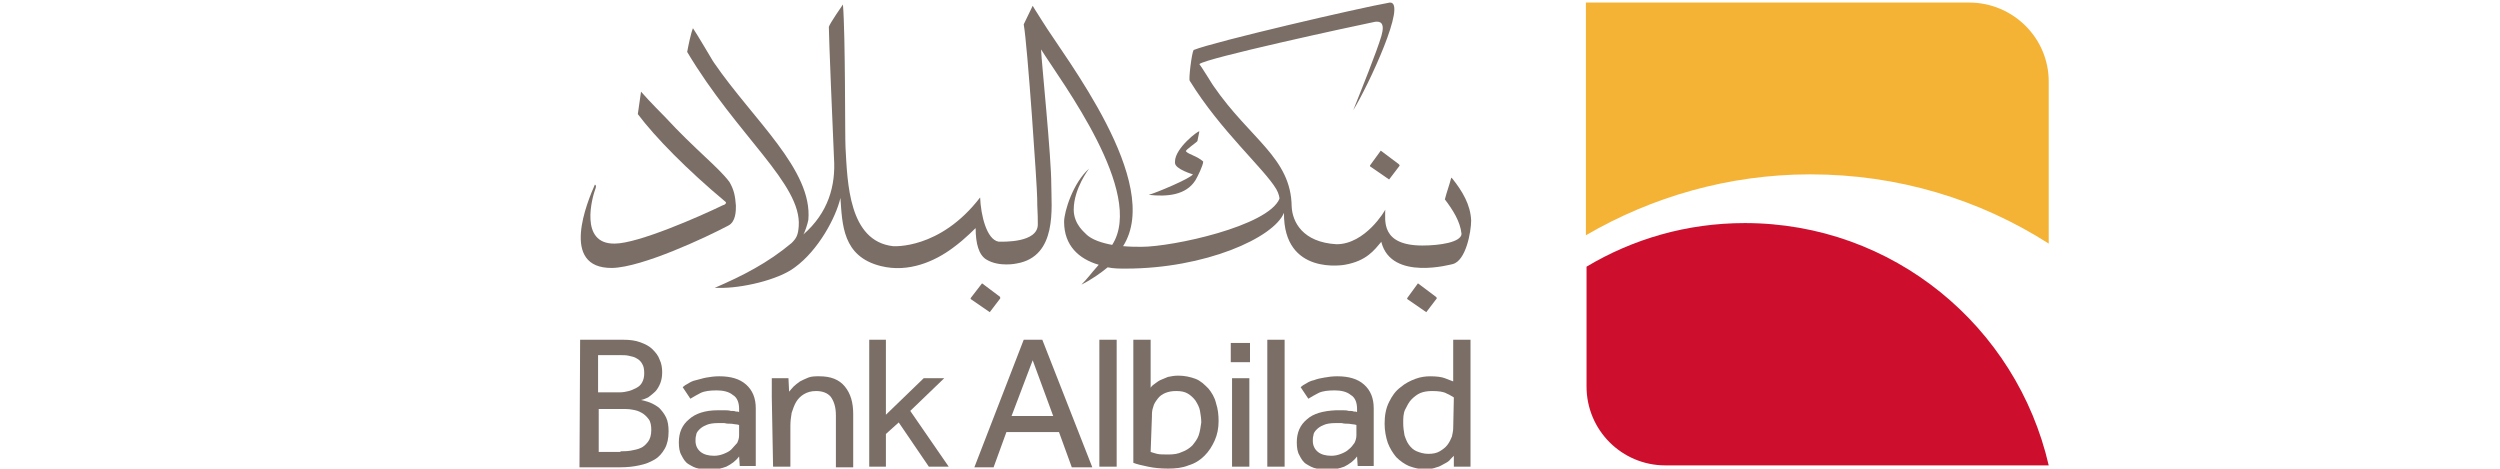
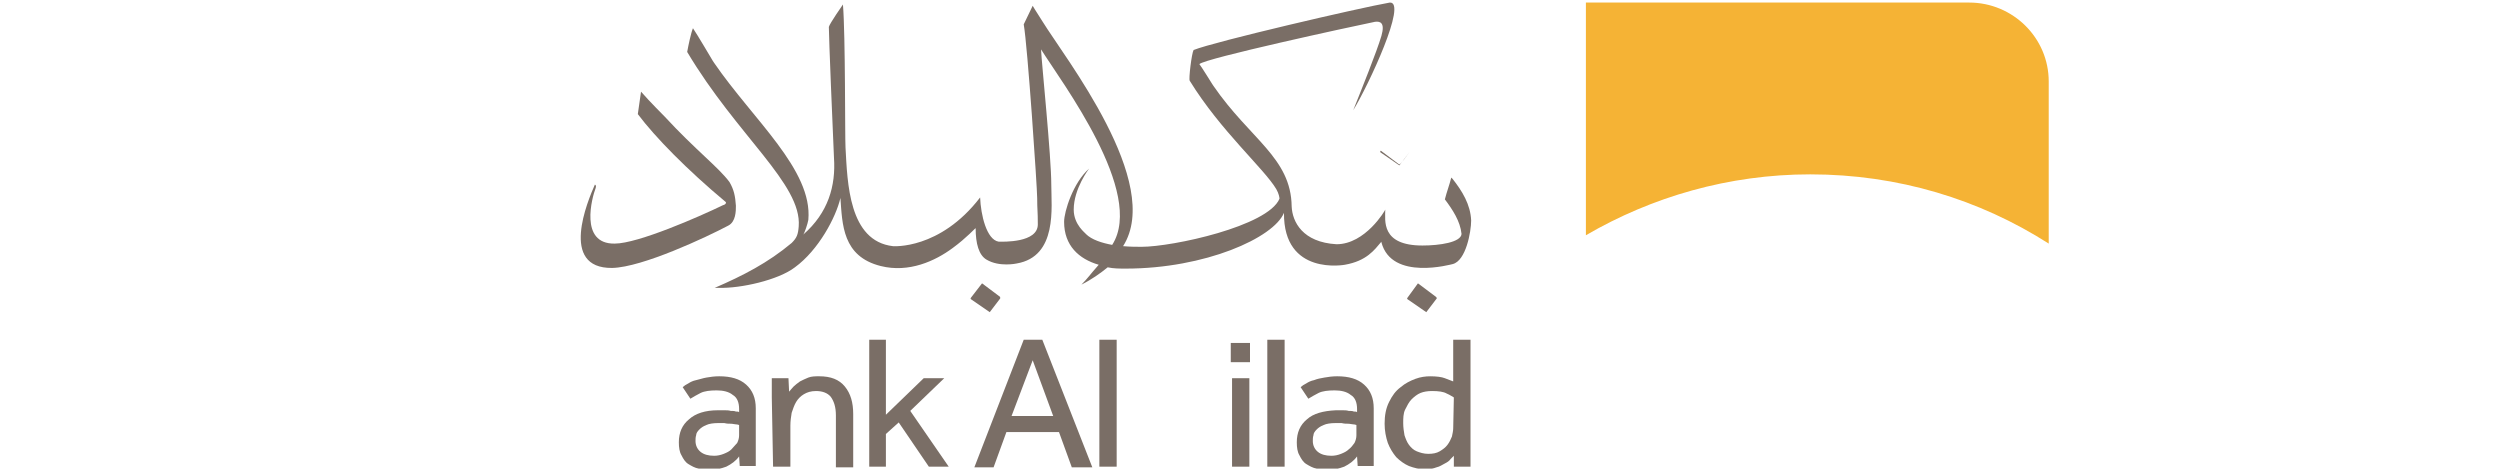
<svg xmlns="http://www.w3.org/2000/svg" version="1.1" id="Layer_1" x="0px" y="0px" viewBox="0 0 390 73.1" style="enable-background:new 0 0 390 73.1;" xml:space="preserve">
  <style type="text/css">
	.st0{fill:#7A6E66;}
	.st1{fill:#F5B335;}
	.st2{fill:#CE0E2D;}
</style>
  <g>
    <g>
-       <path class="st0" d="M186.5,28.1c0.3-0.5,1.2-2.3,1.2-2.9c-1-0.9-2.3-1.1-2.7-1.6c-0.1-0.2,1.7-1.4,1.8-1.6l0.3-1.5    c-0.1-0.2-3.8,2.6-3.8,4.7v0.2c0,1,2.8,1.8,2.8,1.8c-0.5,0.7-5.8,2.9-6.9,3.2l0,0C182,30.7,185,30.5,186.5,28.1" />
      <path class="st0" d="M113.8,28.4c-1.7-2.3-5.3-5-10.1-10.2c0,0-2.4-2.4-3.7-3.9l-0.5,3.5c2.7,3.6,7.7,8.7,13.7,13.7    c0.2,0.2-0.2,0.5-0.4,0.5l0,0c-3.7,1.8-13.3,6-16.9,6c-5.6,0.1-3.5-7.3-3-8.6c0,0,0.2-0.5-0.1-0.6c-1.1,2.5-5.6,13.1,2.7,13    c4.7-0.1,14.7-4.8,18.1-6.6c1.2-0.6,1.2-2.3,1.2-3.1C114.7,30.6,114.5,29.6,113.8,28.4" />
      <path class="st0" d="M226.6,27.9l-0.2-0.2c-0.3,1.2-0.7,2.2-1,3.4c1.2,1.6,2.4,3.4,2.6,5.4c-0.1,1.3-3.4,1.8-6.1,1.8h0    c-6.5,0-5.8-3.9-5.8-5.6c0,0.1-3.1,5.4-7.6,5.4c-5.3-0.3-6.9-3.5-7-5.9c-0.1-7.6-6.5-10.5-12.2-18.8l-0.2-0.3c0,0-1.8-2.9-2-3.1    c0.9-0.9,23.5-5.8,27.4-6.6l0,0c0.8-0.1,1.6,0.1,1,2.2c-0.7,2.4-3.2,8.6-4.4,11.6c2.4-3.9,8.5-17,5.7-16.8    c-4.6,0.8-27.4,6.1-30.6,7.4c-0.3,0.5-0.8,4.6-0.6,4.8c4.8,7.8,11.6,13.7,13.5,16.9c0.4,0.7,0.5,1.3,0.5,1.5    c-1.8,4.3-16.7,7.5-21.5,7.5c-0.8,0-1.8,0-2.9-0.1c6.3-9.9-9.1-29.4-12.6-35.1c-1.1-1.7-1.5-2.4-1.5-2.4l-1.4,2.9    c0.6,3.3,2.1,25.5,2.1,27.1c0,1.9,0.1,1.9,0.1,4.1c0,2.9-5.4,2.7-6.1,2.7c-1.9-0.3-2.8-4.2-2.9-6.9c-6.3,8.2-13.6,7.6-13.6,7.6    c-6.9-0.8-7.1-9.9-7.4-15.4c-0.1-1.8,0-17.3-0.4-22.3c0,0-2.1,3-2.2,3.5c0,1.5,0.6,16.1,0.8,20.4c0.3,4.4-0.9,8.6-4.8,12    c0.2-0.2,0.7-1.7,0.8-2.3c0.7-7.8-8.6-15.6-14.7-24.5l-0.2-0.3c0,0-2.6-4.4-3.1-5.1c-0.3,0.7-0.7,2.6-0.9,3.7    c7.8,13.1,17.9,20.6,17.4,27.2c-0.1,1.3-0.3,1.8-1.1,2.6c-3.7,3.1-7.6,5.1-12,7h0.7c3.3,0.1,9.2-1.2,11.8-3.2    c3.7-2.7,6.4-7.8,7.1-10.8l0-0.2l0,0.1c0.3,4.2,0.3,9.2,6.3,10.7c4.4,1.1,8.5-0.8,11.2-2.8c2.2-1.6,3.6-3.2,3.6-3.1    c0,2.4,0.5,4.2,1.7,4.9c2,1.2,4.7,0.6,4.7,0.6c6.4-1.1,5.4-8.8,5.4-12.3c0-4.4-1.5-18.9-1.6-21.1c3.2,5.1,16.3,22.4,11.1,30.5    c-1.6-0.3-3.2-0.8-4.1-1.7c0-0.1-1.9-1.4-1.9-3.8c0-3.3,2.4-6.4,2.4-6.4c-2.5,2.2-3.9,6.7-3.9,8.3c0,3.7,2.3,5.8,5.4,6.7    c-1.5,1.7-1.7,2.1-2.7,3.1c1.6-0.8,3-1.8,4.1-2.7c0.9,0.2,1.9,0.2,2.8,0.2c12.4,0,23.1-4.8,24.7-8.7c-0.1,9.9,9.5,8.1,9.5,8.1    c3.4-0.6,4.6-2.3,5.7-3.6v0.1c1.6,6.1,11,3.4,11.1,3.4c2.1-0.5,2.9-5.1,2.9-6.8C229.4,31.9,228.1,29.8,226.6,27.9" />
-       <path class="st0" d="M218.2,25.6l-2.8-2.1l-1.6,2.2c0,0-0.2,0.2,0,0.3l2.9,2l1.6-2.1C218.4,25.8,218.3,25.7,218.2,25.6" />
+       <path class="st0" d="M218.2,25.6l-2.8-2.1c0,0-0.2,0.2,0,0.3l2.9,2l1.6-2.1C218.4,25.8,218.3,25.7,218.2,25.6" />
      <path class="st0" d="M224,46.3l-2.8-2.1l-1.6,2.2c0,0-0.2,0.2,0,0.3l2.9,2l1.6-2.1C224.2,46.5,224.1,46.4,224,46.3" />
      <path class="st0" d="M156,46.3l-2.8-2.1l-1.7,2.2c0,0-0.2,0.2,0,0.3l2.9,2l1.6-2.1C156.1,46.5,156,46.4,156,46.3" />
-       <path class="st0" d="M96.8,70.4c0.5,0,1,0,1.6-0.1c0.5-0.1,1.1-0.2,1.5-0.4c0.5-0.2,0.8-0.5,1.2-1c0.3-0.4,0.5-1,0.5-1.8    c0-0.7-0.1-1.3-0.4-1.7c-0.3-0.4-0.7-0.8-1.1-1c-0.5-0.3-0.9-0.4-1.5-0.5c-0.5-0.1-1.1-0.1-1.6-0.1h-3.6v6.7H96.8z M96.8,61.2    c0.4,0,0.9-0.1,1.3-0.2c0.4-0.1,0.8-0.3,1.2-0.5c0.4-0.2,0.7-0.5,0.9-0.9c0.2-0.4,0.3-0.8,0.3-1.4c0-0.6-0.1-1.1-0.3-1.4    c-0.2-0.4-0.5-0.7-0.9-0.9c-0.3-0.2-0.7-0.3-1.2-0.4c-0.4-0.1-0.9-0.1-1.3-0.1h-3.5v5.8L96.8,61.2L96.8,61.2z M90.5,53h6.7    c1,0,1.9,0.1,2.7,0.4s1.4,0.6,1.9,1.1c0.5,0.5,0.9,1,1.1,1.6c0.3,0.6,0.4,1.3,0.4,2c0,0.6-0.1,1.2-0.3,1.7c-0.2,0.5-0.5,1-0.8,1.3    c-0.3,0.3-0.7,0.6-1.1,0.9c-0.4,0.2-0.7,0.3-1.1,0.4c0.4,0.1,0.9,0.2,1.4,0.4c0.5,0.2,1,0.5,1.4,0.8c0.4,0.4,0.8,0.9,1.1,1.5    c0.3,0.6,0.4,1.4,0.4,2.2c0,1.1-0.2,2-0.6,2.7c-0.4,0.7-0.9,1.3-1.6,1.7c-0.7,0.4-1.4,0.7-2.4,0.9c-0.9,0.2-1.9,0.3-2.9,0.3h-6.4    L90.5,53z" />
      <path class="st0" d="M115.3,66.3c-0.1,0-0.2-0.1-0.5-0.1c-0.2,0-0.5-0.1-0.8-0.1c-0.3,0-0.6,0-1-0.1c-0.3,0-0.7,0-1,0    c-0.7,0-1.4,0.1-1.8,0.3c-0.5,0.2-0.8,0.4-1.1,0.7c-0.3,0.3-0.5,0.6-0.5,0.9c-0.1,0.3-0.1,0.6-0.1,0.9c0,0.7,0.3,1.3,0.8,1.7    c0.5,0.4,1.2,0.6,2.1,0.6c0.5,0,1-0.1,1.5-0.3c0.5-0.2,0.9-0.4,1.2-0.7c0.3-0.3,0.6-0.7,0.9-1c0.2-0.4,0.3-0.8,0.3-1.2L115.3,66.3    z M115.3,71.2c-0.5,0.7-1.2,1.2-2,1.6c-0.8,0.3-1.7,0.5-2.6,0.5c-0.6,0-1.2-0.1-1.7-0.2c-0.6-0.1-1.1-0.4-1.6-0.7    s-0.8-0.8-1.1-1.4c-0.3-0.5-0.4-1.2-0.4-2c0-1.5,0.5-2.7,1.6-3.6c1-0.9,2.5-1.4,4.5-1.4c0.3,0,0.7,0,1,0s0.7,0,1,0.1    c0.3,0,0.6,0,0.8,0.1c0.2,0,0.4,0,0.5,0.1v-0.5c0-1-0.3-1.8-1-2.2c-0.6-0.5-1.5-0.7-2.5-0.7c-1,0-1.9,0.1-2.5,0.4    c-0.6,0.3-1.1,0.6-1.6,0.9l-1.2-1.8c0.2-0.2,0.5-0.4,0.9-0.6c0.3-0.2,0.7-0.4,1.2-0.5s1-0.3,1.6-0.4c0.6-0.1,1.2-0.2,2-0.2    c1.8,0,3.2,0.4,4.2,1.3c1,0.9,1.5,2.1,1.5,3.7V70v1.5c0,0.5,0,0.9,0,1.2h-2.5L115.3,71.2z" />
      <path class="st0" d="M120.4,62v-1.6c0-0.5,0-0.9,0-1.4h2.6l0.1,2.1c0.2-0.2,0.4-0.5,0.7-0.8c0.3-0.3,0.6-0.5,1-0.8    c0.4-0.2,0.8-0.4,1.3-0.6c0.5-0.2,1.1-0.2,1.7-0.2c1.8,0,3.1,0.5,4,1.6c0.9,1.1,1.3,2.5,1.3,4.3v8.3h-2.7v-8.1    c0-1.3-0.3-2.2-0.8-2.9c-0.5-0.6-1.3-0.9-2.3-0.9c-0.8,0-1.4,0.2-1.9,0.5c-0.5,0.3-0.9,0.7-1.2,1.2c-0.3,0.5-0.5,1.1-0.7,1.7    c-0.1,0.6-0.2,1.3-0.2,2v6.4h-2.7L120.4,62L120.4,62L120.4,62z" />
    </g>
    <polygon class="st0" points="135.6,53 138.2,53 138.2,64.7 144.1,59 147.3,59 142,64.1 148,72.8 144.9,72.8 140.2,65.9 138.2,67.7    138.2,72.8 135.6,72.8  " />
    <path class="st0" d="M164.3,64.9l-3.2-8.7l-3.3,8.7H164.3z M159.7,53h2.9l7.8,19.9h-3.2l-2-5.5H157l-2,5.5h-3L159.7,53z" />
    <polygon class="st0" points="171.5,53 174.2,53 174.2,72.8 171.5,72.8  " />
    <g>
-       <path class="st0" d="M179.5,70.5c0.3,0.1,0.6,0.2,1,0.3c0.4,0.1,1,0.1,1.8,0.1c0.8,0,1.5-0.1,2.1-0.4c0.6-0.2,1.2-0.6,1.6-1    c0.4-0.5,0.8-1,1-1.6c0.2-0.6,0.3-1.3,0.4-2c0-0.6-0.1-1.2-0.2-1.8c-0.1-0.6-0.4-1.1-0.7-1.6c-0.3-0.4-0.7-0.8-1.2-1.1    c-0.5-0.3-1.1-0.4-1.8-0.4c-0.7,0-1.2,0.1-1.7,0.3c-0.5,0.2-0.9,0.5-1.2,0.9s-0.6,0.8-0.7,1.3c-0.2,0.5-0.2,1-0.2,1.5L179.5,70.5    L179.5,70.5L179.5,70.5z M176.8,53h2.7v7.5c0.1-0.2,0.3-0.4,0.6-0.6c0.3-0.2,0.5-0.4,0.9-0.6c0.4-0.2,0.8-0.3,1.2-0.5    c0.5-0.1,1-0.2,1.6-0.2c1,0,1.9,0.2,2.7,0.5s1.4,0.9,2,1.5c0.5,0.6,1,1.4,1.2,2.3c0.3,0.9,0.4,1.8,0.4,2.8c0,1.1-0.2,2.1-0.6,3    c-0.4,0.9-0.9,1.7-1.6,2.4c-0.7,0.7-1.5,1.2-2.5,1.5c-1,0.4-2,0.5-3.2,0.5c-1.1,0-2.2-0.1-3.1-0.3c-1-0.2-1.8-0.4-2.3-0.6    L176.8,53L176.8,53z" />
-     </g>
+       </g>
    <path class="st0" d="M192.2,59h2.7v13.8h-2.7V59z M192,53.5h3v3h-3V53.5z" />
    <polygon class="st0" points="197.7,53 200.4,53 200.4,72.8 197.7,72.8  " />
    <g>
      <path class="st0" d="M211.6,66.3c-0.1,0-0.2-0.1-0.5-0.1c-0.2,0-0.5-0.1-0.8-0.1c-0.3,0-0.6,0-1-0.1c-0.3,0-0.7,0-1,0    c-0.7,0-1.4,0.1-1.8,0.3c-0.5,0.2-0.8,0.4-1.1,0.7c-0.3,0.3-0.5,0.6-0.5,0.9c-0.1,0.3-0.1,0.6-0.1,0.9c0,0.7,0.3,1.3,0.8,1.7    c0.5,0.4,1.2,0.6,2.1,0.6c0.5,0,1-0.1,1.5-0.3c0.5-0.2,0.9-0.4,1.2-0.7c0.4-0.3,0.6-0.6,0.9-1c0.2-0.4,0.3-0.8,0.3-1.2L211.6,66.3    L211.6,66.3z M211.7,71.2c-0.5,0.7-1.2,1.2-2,1.6c-0.8,0.3-1.7,0.5-2.6,0.5c-0.6,0-1.2-0.1-1.7-0.2c-0.6-0.1-1.1-0.4-1.6-0.7    s-0.8-0.8-1.1-1.4c-0.3-0.5-0.4-1.2-0.4-2c0-1.5,0.5-2.7,1.6-3.6c1-0.9,2.5-1.3,4.5-1.4c0.3,0,0.7,0,1,0c0.3,0,0.7,0,1,0.1    c0.3,0,0.6,0,0.8,0.1c0.2,0,0.4,0,0.5,0.1v-0.5c0-1-0.3-1.8-1-2.2c-0.6-0.5-1.5-0.7-2.5-0.7c-1,0-1.9,0.1-2.5,0.4    c-0.6,0.3-1.1,0.6-1.6,0.9l-1.2-1.8c0.2-0.2,0.5-0.4,0.9-0.6c0.3-0.2,0.7-0.4,1.2-0.5c0.5-0.2,1-0.3,1.6-0.4    c0.6-0.1,1.2-0.2,2-0.2c1.8,0,3.2,0.4,4.2,1.3c1,0.9,1.5,2.1,1.5,3.7V70v1.5c0,0.5,0,0.9,0,1.2h-2.5L211.7,71.2z" />
      <path class="st0" d="M226.8,62c-0.2-0.1-0.6-0.4-1.1-0.6c-0.5-0.3-1.3-0.4-2.3-0.4c-0.7,0-1.3,0.1-1.8,0.3c-0.5,0.2-1,0.6-1.4,1    c-0.4,0.4-0.7,1-1,1.6s-0.3,1.4-0.3,2.1c0,0.7,0.1,1.3,0.2,1.9c0.2,0.6,0.4,1.1,0.7,1.5s0.7,0.8,1.2,1c0.5,0.2,1.1,0.4,1.8,0.4    s1.3-0.1,1.8-0.4c0.5-0.3,0.9-0.6,1.2-1c0.3-0.4,0.5-0.8,0.7-1.3c0.1-0.5,0.2-0.9,0.2-1.3L226.8,62L226.8,62z M226.8,71.1    c-0.1,0.1-0.3,0.3-0.5,0.5c-0.2,0.3-0.5,0.5-0.9,0.7c-0.4,0.2-0.8,0.5-1.3,0.6c-0.5,0.2-1.1,0.3-1.8,0.3c-0.9,0-1.7-0.2-2.5-0.5    c-0.7-0.3-1.4-0.8-2-1.4c-0.5-0.6-1-1.4-1.3-2.2c-0.3-0.9-0.5-1.9-0.5-3c0-1.3,0.2-2.4,0.7-3.4c0.5-1,1-1.7,1.8-2.3    c0.7-0.6,1.5-1,2.3-1.3c0.8-0.3,1.6-0.4,2.3-0.4c1,0,1.8,0.1,2.3,0.3c0.5,0.2,1,0.4,1.3,0.5V53h2.7v16.8v1.6c0,0.5,0,0.9,0,1.4    h-2.6L226.8,71.1z" />
      <path class="st1" d="M307.2,0.4h-59.8v36.3c10.3-6,22.3-9.5,35-9.5c13.7,0,26.4,3.9,37.2,10.8V12.7C319.6,5.9,314,0.4,307.2,0.4" />
-       <path class="st2" d="M272.2,34.8c-9.1,0-17.5,2.5-24.7,6.8v18.7c0,6.8,5.5,12.3,12.3,12.3h59.8C314.6,50.9,295.3,34.8,272.2,34.8" />
    </g>
  </g>
</svg>